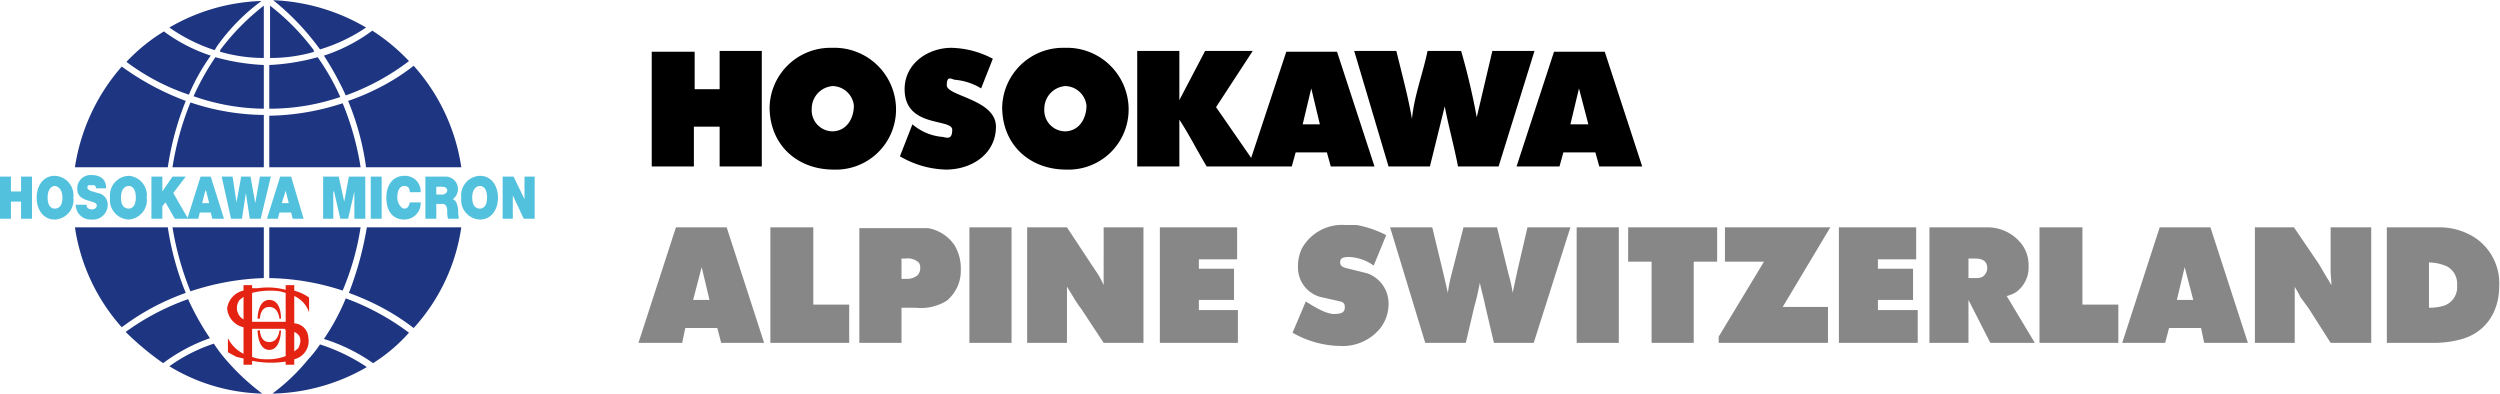
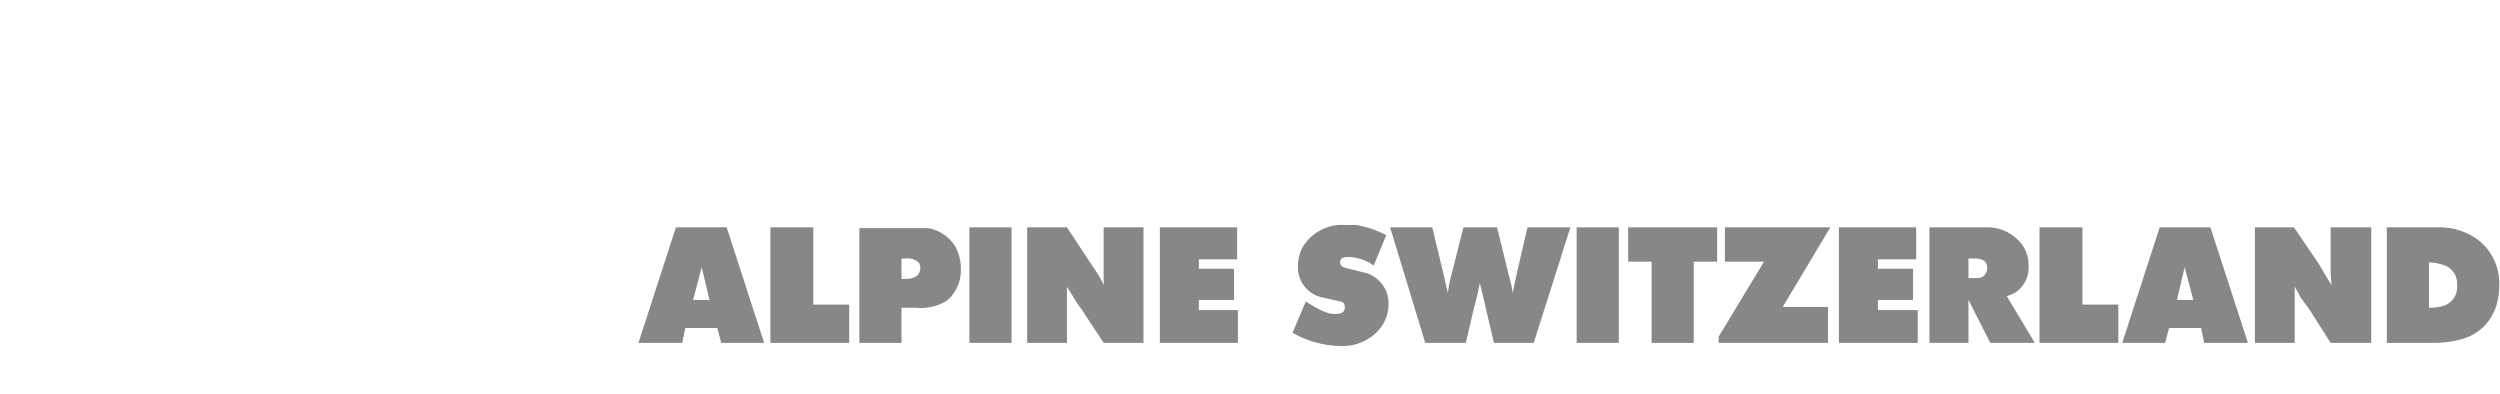
<svg xmlns="http://www.w3.org/2000/svg" width="113mm" height="17.8mm" viewBox="0 0 320.3 50.4">
-   <path d="M43.3,43.9c1.6,0,1.5,2.4,1.5,2.4h-.2s-.1-1.5-1.3-1.5-1.2,1.5-1.2,1.5h-.3s0-2.4,1.5-2.4Zm1.3,3.9s-.1,1.5-1.3,1.5-1.2-1.5-1.2-1.5h-.3s0,2.5,1.5,2.5,1.5-2.5,1.5-2.5Zm3.8-2.3a3.5,3.5,0,0,0-1.9-2.1v3.5a1.9,1.9,0,0,1,1.8,1.8,2.4,2.4,0,0,1-1.8,2.8v.7H45.4v-.4a12.4,12.4,0,0,1-4.3-.1v.5H40v-.8l-.9-.2L38,50.6V48.8a4.5,4.5,0,0,0,2,2V47.4A2.7,2.7,0,0,1,37.9,45,2.7,2.7,0,0,1,40,42.7V42h1.1v.4h.7a9,9,0,0,1,3.6.2V42h1.1v.7l.6.2a5.7,5.7,0,0,1,1.3.7v1.9Zm-8.4.9V43.5l-.5.4a1.7,1.7,0,0,0,.5,2.5Zm5.4,4.7V47.7c-.1,0-.1,0-.1-.1H41.1v3.6a4.7,4.7,0,0,0,1.7.3,6.7,6.7,0,0,0,2.6-.4Zm0-4.4V43l-.7-.2a9.4,9.4,0,0,0-3.6.2v3.7h4.3ZM47,50.1s.9-1.5-.5-2.1v2.5l.5-.4Z" transform="translate(-8.8 -5.5)" style="fill:#e42313" />
-   <path d="M8.8,28.1h1.4V30h1.3V28.1h1.4v5.4H11.5V31.3H10.2v2.2H8.8V28.1Zm7-.1c-1.4,0-2.3,1.2-2.3,2.8s.9,2.8,2.3,2.8a2.5,2.5,0,0,0,2.4-2.8A2.5,2.5,0,0,0,15.8,28Zm0,4.2c-.3,0-.9-.2-.9-1.4s.6-1.5.9-1.5,1,.3,1,1.5-.6,1.4-1,1.4Zm4.1-.5H18.5a1.9,1.9,0,0,0,2,1.9,1.9,1.9,0,0,0,2.1-1.9,1.5,1.5,0,0,0-1.3-1.5c-.6-.2-1.3-.3-1.3-.7s.3-.3.5-.3h.4a.5.5,0,0,1,.2.4h1.3c0-1.3-.9-1.7-1.9-1.7a1.7,1.7,0,0,0-1.8,1.8c0,1,.8,1.3,1.5,1.5s1,.3,1,.6-.3.5-.6.5-.6-.1-.7-.4v-.3ZM25.3,28a2.5,2.5,0,0,0-2.4,2.8,2.5,2.5,0,0,0,2.4,2.8,2.5,2.5,0,0,0,2.3-2.8A2.5,2.5,0,0,0,25.3,28Zm0,4.2c-.4,0-1-.2-1-1.4s.6-1.5,1-1.5.9.3.9,1.5-.6,1.4-.9,1.4Zm2.9-4.1v5.4h1.4V31.9l.4-.5,1.2,2.1h1.7L31,30.2l1.6-2.1H30.9L29.6,30h0V28.1Zm6.3,0-1.7,5.4h1.4l.2-.8h1.4l.2.8h1.5l-1.7-5.4Zm1.1,3.4h-.9l.4-1.6h.1l.4,1.6Zm6.6,2,1.3-5.4H42.1l-.6,3.4h0l-.6-3.4H39.7l-.6,3.3h0l-.5-3.3H37.2l1.2,5.4h1.4l.5-3.3h0l.5,3.3Zm2.5-5.4L43,33.5h1.4l.2-.8h1.5l.2.8h1.4l-1.6-5.4Zm1.1,3.4h-.9l.5-1.6h0l.4,1.6Zm4.4-3.4v5.4h1.3V30h.1l.8,3.5h1l.8-3.5h0v3.5h1.4V28.1H53.5l-.6,3.2h0l-.7-3.2Zm6.1,0v5.4h1.4V28.1Zm5,2h1.4A2,2,0,0,0,60.6,28c-1.4,0-2.3,1.1-2.3,2.8s.8,2.8,2.3,2.8a2.1,2.1,0,0,0,2.1-2.2H61.3c-.1.5-.3.8-.7.8s-.9-.7-.9-1.4.2-1.5.9-1.5.7.6.7.8Zm2-2v5.4h1.4V31.6h.8c.5,0,.6.5.6,1a2.8,2.8,0,0,0,.1.9h1.4a4.9,4.9,0,0,1-.1-1.2c-.1-.7-.3-1.2-.7-1.3a1.6,1.6,0,0,0-.8-2.9Zm1.4,2.3v-1h.7c.5,0,.7.2.7.5s-.4.5-.6.5ZM70.3,28a2.5,2.5,0,0,0-2.4,2.8,2.5,2.5,0,0,0,2.4,2.8c1.4,0,2.3-1.2,2.3-2.8S71.7,28,70.3,28Zm0,4.2c-.4,0-1-.2-1-1.4s.6-1.5,1-1.5.9.3.9,1.5-.6,1.4-.9,1.4Zm2.9-4.1v5.4h1.3v-3h0l1.4,3h1.4V28.1H76V31h0l-1.4-2.9Z" transform="translate(-8.8 -5.5)" style="fill:#52c1dd" />
-   <path d="M18.4,34.6a24.6,24.6,0,0,0,6,12.8A30.5,30.5,0,0,1,32.6,43a36.5,36.5,0,0,1-2.3-8.4Zm11.9-7.7a37.4,37.4,0,0,1,2.3-8.5A34.2,34.2,0,0,1,24.4,14a25.3,25.3,0,0,0-6,12.9Zm.6,7.7a38.4,38.4,0,0,0,2.3,8.2,32.8,32.8,0,0,1,9.4-1.7V34.6Zm11.7-7.7V20.2a30.3,30.3,0,0,1-9.4-1.6,37,37,0,0,0-2.3,8.3Zm.7,7.7v6.5a31.7,31.7,0,0,1,9.4,1.6A33.8,33.8,0,0,0,55,34.6ZM55,26.9a36.1,36.1,0,0,0-2.3-8.2,31.7,31.7,0,0,1-9.4,1.6v6.6Zm.8,7.7A42.3,42.3,0,0,1,53.5,43a34,34,0,0,1,3.7,1.6,29.3,29.3,0,0,1,4.6,2.9,24.3,24.3,0,0,0,6.1-12.9Zm12.1-7.7a24.9,24.9,0,0,0-6.1-13,26.9,26.9,0,0,1-4.6,2.9,29,29,0,0,1-3.8,1.6,34,34,0,0,1,2.3,8.5ZM37.7,51.5a17.3,17.3,0,0,1-1.5-2,20.9,20.9,0,0,0-5.7,2.9,24,24,0,0,0,11.9,3.5,29.1,29.1,0,0,1-4.7-4.4Zm-2-2.7a33,33,0,0,1-2.8-5,31.4,31.4,0,0,0-8,4.2,36.4,36.4,0,0,0,4.8,4,22.3,22.3,0,0,1,6-3.2Zm17.4-5.1a28.2,28.2,0,0,1-2.8,5.2A22.7,22.7,0,0,1,56.6,52a21.6,21.6,0,0,0,4.6-3.9,31.5,31.5,0,0,0-8.1-4.4Zm-3.3,5.9a15.7,15.7,0,0,1-1.5,1.9,25.5,25.5,0,0,1-4.6,4.4,25,25,0,0,0,12.1-3.4,23.9,23.9,0,0,0-6-2.9ZM33,17.6a26.2,26.2,0,0,1,2.8-5,21.2,21.2,0,0,1-6-3.1A22.8,22.8,0,0,0,25,13.4a28.2,28.2,0,0,0,8,4.2Zm9.6,1.8V13.8a27.7,27.7,0,0,1-6.2-1,33,33,0,0,0-2.8,5,27.8,27.8,0,0,0,9,1.6Zm9.8-1.5a29.9,29.9,0,0,0-2.9-5.1,27.7,27.7,0,0,1-6.2,1v5.6a28,28,0,0,0,9.1-1.5Zm8.8-4.6a25,25,0,0,0-4.7-3.9,21.5,21.5,0,0,1-6.2,3.2,39,39,0,0,1,2.8,5.1,30.2,30.2,0,0,0,8.1-4.4ZM36.3,11.9l.3-.5a25.5,25.5,0,0,1,5.7-5.8A24.9,24.9,0,0,0,30.5,9a21.9,21.9,0,0,0,5.8,2.9Zm6.3,1V6.2A29.6,29.6,0,0,0,37,11.9v.2a20.1,20.1,0,0,0,5.7.8Zm6.4-.8v-.2a29.6,29.6,0,0,0-5.6-5.7v6.7a20.1,20.1,0,0,0,5.7-.8Zm.5-.7.3.4A21.7,21.7,0,0,0,55.7,9,25.4,25.4,0,0,0,43.8,5.5a32.2,32.2,0,0,1,5.7,5.9Z" transform="translate(-8.8 -5.5)" style="fill:#1e3582;fill-rule:evenodd" />
-   <path d="M97.8,12.1v4.8H101V12h5.4V26.8H101V21.7H97.7v5.1H92.3V12.1Zm17.6-.5a7.8,7.8,0,0,0-8,7.6c0,4.8,3.5,8,8.2,8a7.7,7.7,0,0,0,8-7.7A7.9,7.9,0,0,0,115.4,11.6Zm0,10.7a2.7,2.7,0,0,1-2.6-2.9,2.9,2.9,0,0,1,2.7-2.9,2.8,2.8,0,0,1,2.7,2.5C118.2,20.6,117.3,22.3,115.4,22.3Zm14,.7a6.8,6.8,0,0,1-3.7-1.6l-1.6,4.1a12.2,12.2,0,0,0,5.9,1.7c3.3,0,6.4-2,6.4-5.5s-6.3-3.9-6.3-5.3.7-.7,1.1-.7a7.6,7.6,0,0,1,3.3,1.1L136,13a11.9,11.9,0,0,0-5.3-1.4c-3,0-6,2-6,5.3,0,5,6.1,3.7,6.1,5.2s-.9.9-1.4.9Zm15.8-11.4a7.8,7.8,0,0,0-8,7.6c0,4.8,3.5,8,8.2,8a7.7,7.7,0,0,0,8-7.7A7.9,7.9,0,0,0,145.2,11.6Zm0,10.7a2.7,2.7,0,0,1-2.6-2.9,2.9,2.9,0,0,1,2.7-2.9A2.8,2.8,0,0,1,148,19C148,20.6,147.1,22.3,145.2,22.3Zm34.9-10.2h-6.5l-4.5,13.6-4.5-6.5,4.7-7.2h-6.1l-3.3,6.3V12h-5.4V26.8h5.4v-6c1.3,2,2.3,4,3.5,6h10.9l.5-1.8h4l.5,1.8h5.6Zm-4.4,9.3,1.1-4.6,1.1,4.6Zm12-9.4h-5.4l4.4,14.8H192l1.9-7.7c.5,2.6,1.2,5.1,1.7,7.7h5.2L205.4,12H200l-2,8.5a87.1,87.1,0,0,0-2-8.5h-4.3c-.6,2.9-1.7,5.7-2,8.7-.5-2.9-1.3-5.8-2-8.7Zm26.7.1h-6.5l-4.8,14.7h5.5l.5-1.8h4.1l.5,1.8h5.5ZM210,21.4l1.1-4.6,1.2,4.6Z" transform="translate(-8.8 -5.5)" />
  <path d="M320,39.1a5.9,5.9,0,0,1,2.3.5,2.5,2.5,0,0,1,1.3,2.4,2.5,2.5,0,0,1-1.9,2.7,6.5,6.5,0,0,1-1.7.2Zm-5.4-4.5V49.4h5.8a13.3,13.3,0,0,0,3.5-.4c3.3-.8,5.1-3.5,5.1-6.9a7,7,0,0,0-3-6.1,8.3,8.3,0,0,0-4.6-1.4h-6.8Zm-16.9,0V49.4h5.1V42.2c.2.4.5.8.7,1.3l1.1,1.5,2.8,4.4h5.2V34.6h-5.2v5.6c0,.6.1,1.2.1,1.8l-.9-1.5-.7-1.2-3.2-4.7Zm-9,5.1,1.1,4.2h-2.1Zm-3.2-5.1-4.8,14.8h5.5l.5-1.9h4.1l.4,1.9h5.6L292,34.6Zm-9.9,0h-5.5V49.4h10.1V44.5h-4.6Zm-14.6,4h.7c.3,0,1.7-.1,1.7,1.2a1,1,0,0,1-.2.7c-.3.6-.9.6-1.4.6H261Zm-5-4V49.4h5V43.9l2.8,5.5h5.7l-3.6-6a4.3,4.3,0,0,0,1.2-.5,3.9,3.9,0,0,0,1.6-3.4,4.4,4.4,0,0,0-1-2.9,5.5,5.5,0,0,0-4.3-2H256Zm-11.6,0V49.4h10.1V45.2h-5.1V43.9h4.5v-4h-4.5V38.7h4.9V34.6Zm-14.6,0V39h5L229,48.6v.8h14V44.8h-5.8l6.1-10.2Zm-1,0H217.4V39h3V49.4h5.4V39h3Zm-12.6,0h-5.4V49.4h5.4Zm-29.3,0,4.5,14.8h5.2l1.1-4.7c.3-1,.5-2,.7-3,.2,1,.5,2,.7,3l1.1,4.7h5.1L210,34.6h-5.5l-1.3,5.6-.6,2.8a15.5,15.5,0,0,0-.5-2.3l-1.5-6.1h-4.3l-1.5,5.9a18.4,18.4,0,0,0-.5,2.5l-.6-2.6-1.4-5.8Zm-.5,1a13.3,13.3,0,0,0-3.8-1.3h-1.4a5.9,5.9,0,0,0-5.6,3,5.2,5.2,0,0,0-.5,2.3,3.9,3.9,0,0,0,2.8,3.9l2.2.5c.4.1,1,.1,1,.8s-.4.9-1.4.9-2.5-.9-3.6-1.6l-1.7,4a12.7,12.7,0,0,0,6.1,1.7,6.2,6.2,0,0,0,4.5-1.6,5,5,0,0,0,1.7-3.7,4.1,4.1,0,0,0-2.7-4l-2.4-.6c-.4-.1-1.1-.2-1.1-.8s.4-.7,1.2-.7a5.8,5.8,0,0,1,3.1,1.1Zm-29-1V49.4h10V45.2h-5V43.9h4.5v-4h-4.5V38.7h4.9V34.6Zm-17,0V49.4h5.1V42.2l.8,1.3a13,13,0,0,0,1,1.5l2.9,4.4h5.1V34.6h-5.1V42a10.9,10.9,0,0,0-.8-1.5l-.8-1.2-3.1-4.7Zm-2,0H133V49.4h5.4Zm-14.1,4h.5a2.1,2.1,0,0,1,1.7.5,1,1,0,0,1,.2.7,1.4,1.4,0,0,1-.3.9,2.1,2.1,0,0,1-1.5.5h-.6Zm-5.4-4V49.4h5.4V44.9h1.8a6.3,6.3,0,0,0,4-.9,5,5,0,0,0,1.8-4,5.8,5.8,0,0,0-.8-3.1,5.2,5.2,0,0,0-3.4-2.2h-8.8Zm-5.9,0h-5.5V49.4h10.1V44.5H113ZM98.7,39.7l1,4.2H97.6Zm-3.3-5.1L90.6,49.4h5.6l.4-1.9h4.1l.5,1.9h5.5l-4.8-14.8Z" transform="translate(-8.8 -5.5)" style="fill:#878787" />
</svg>